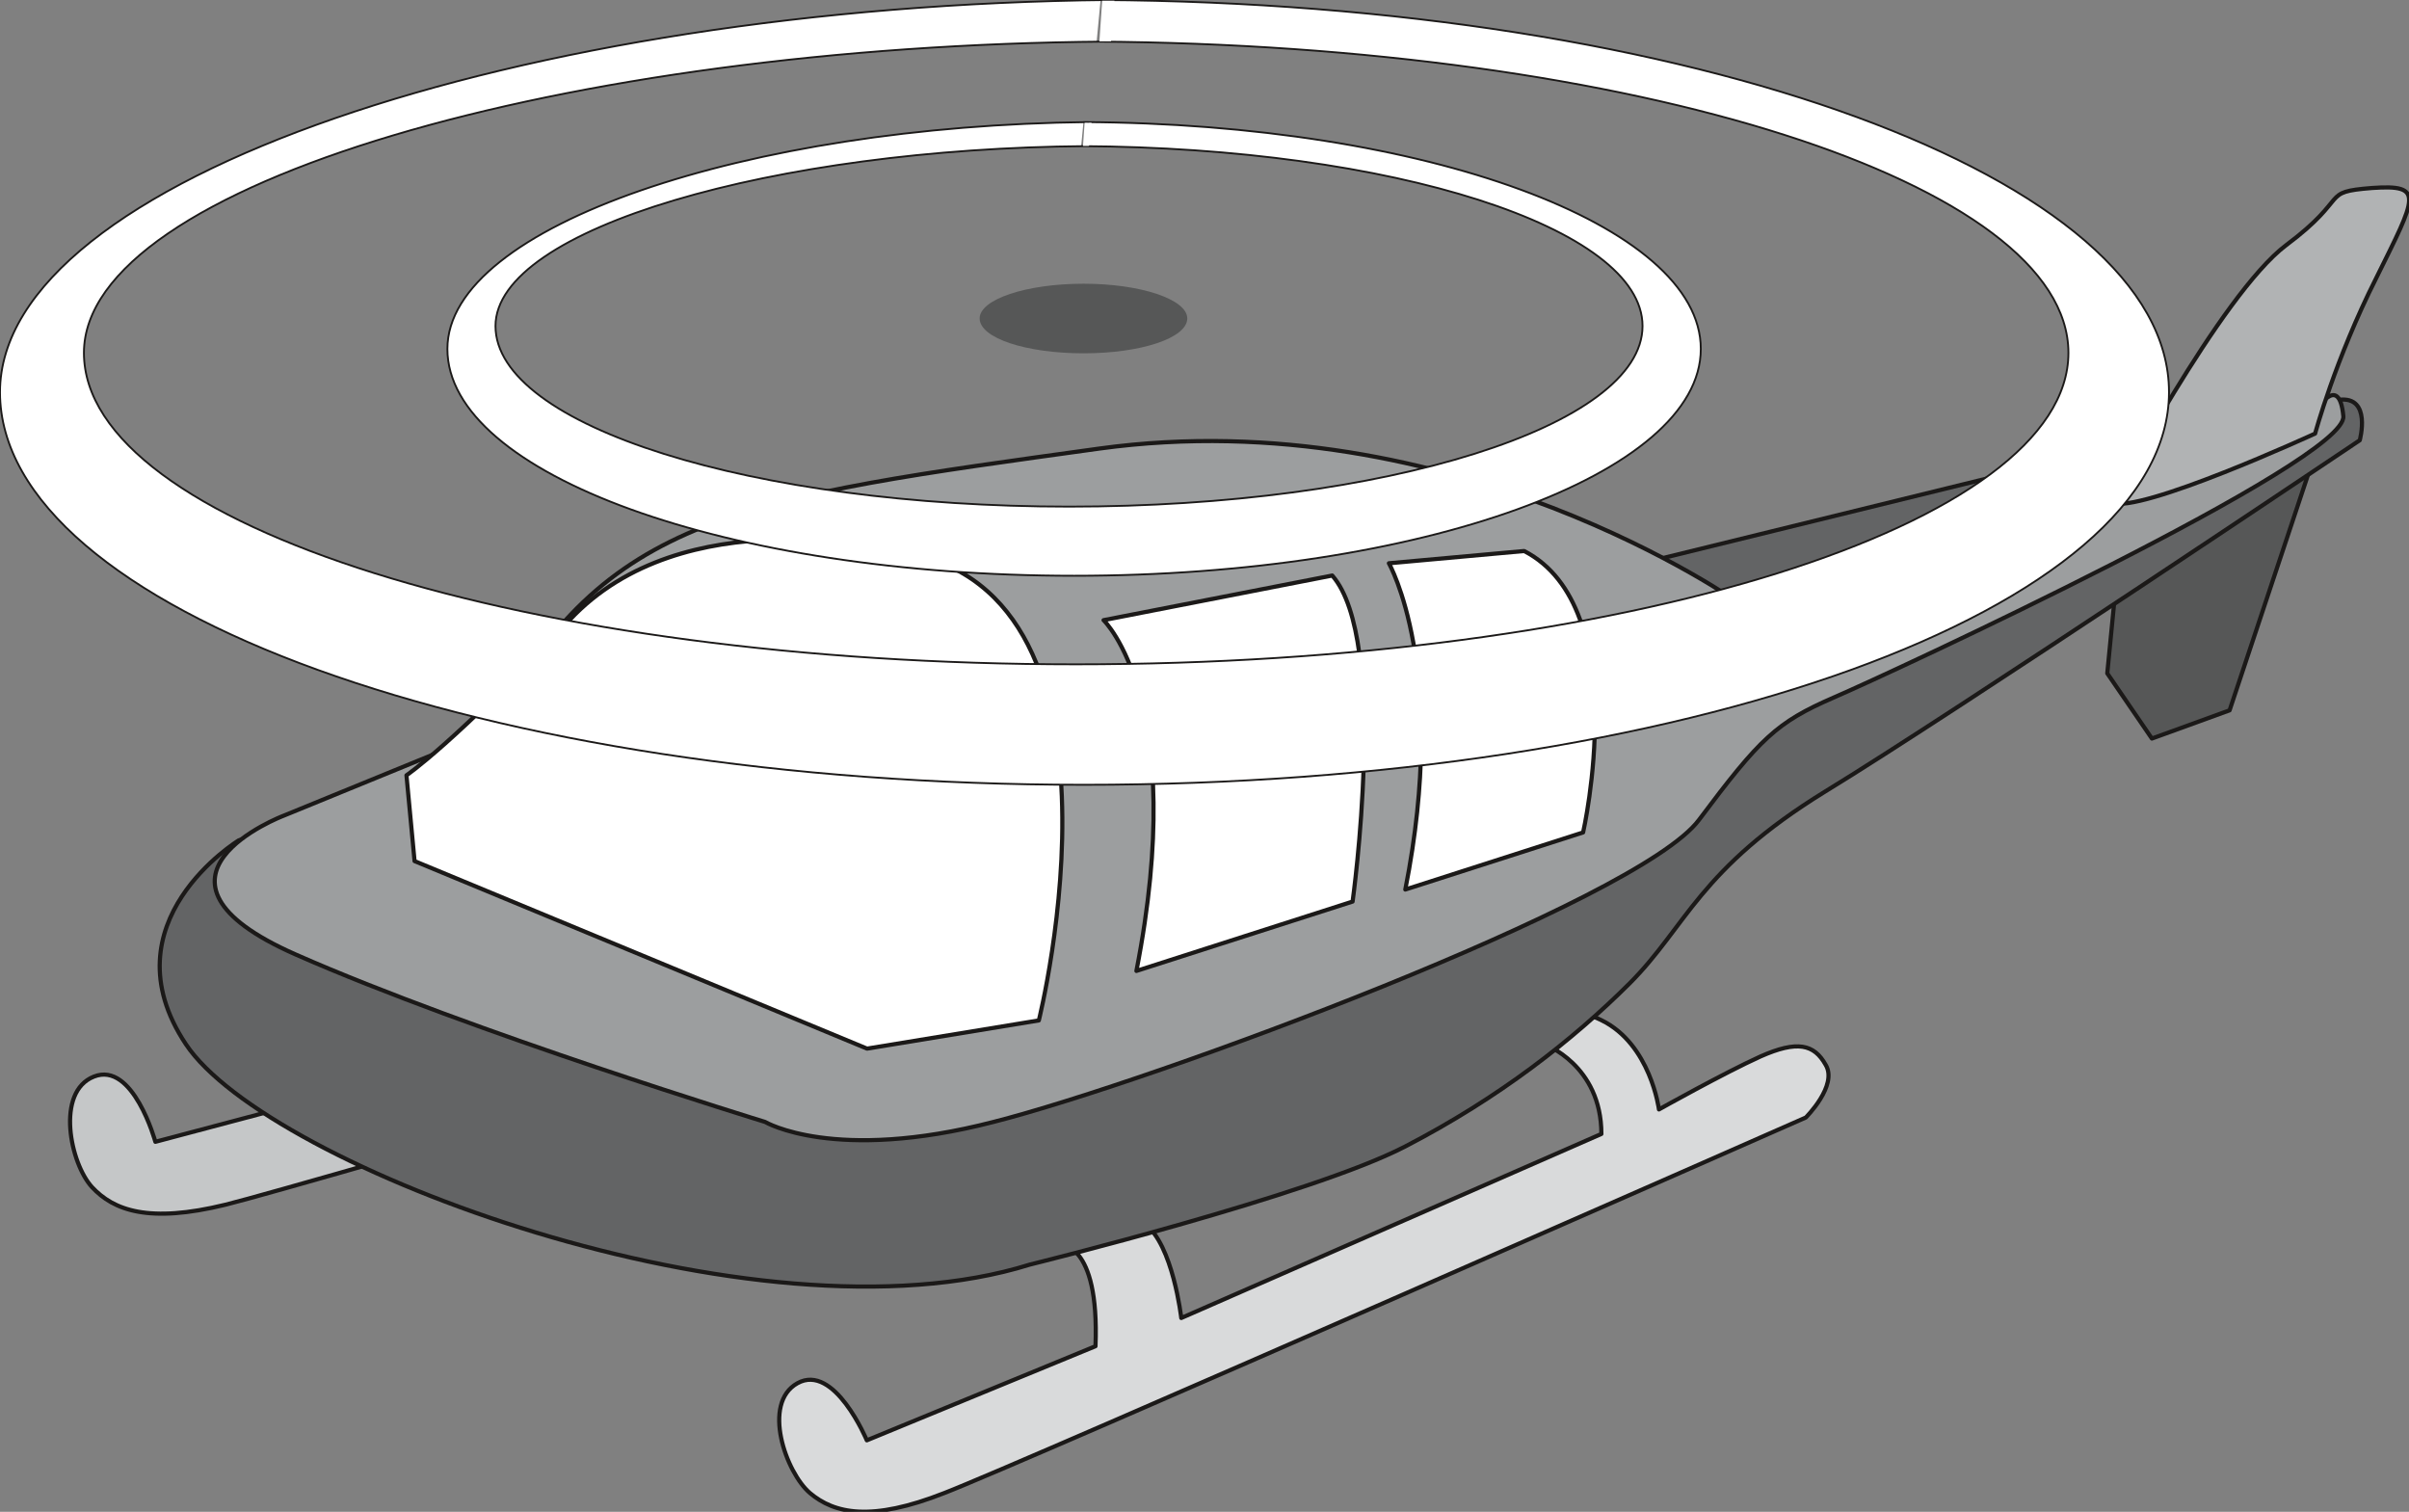
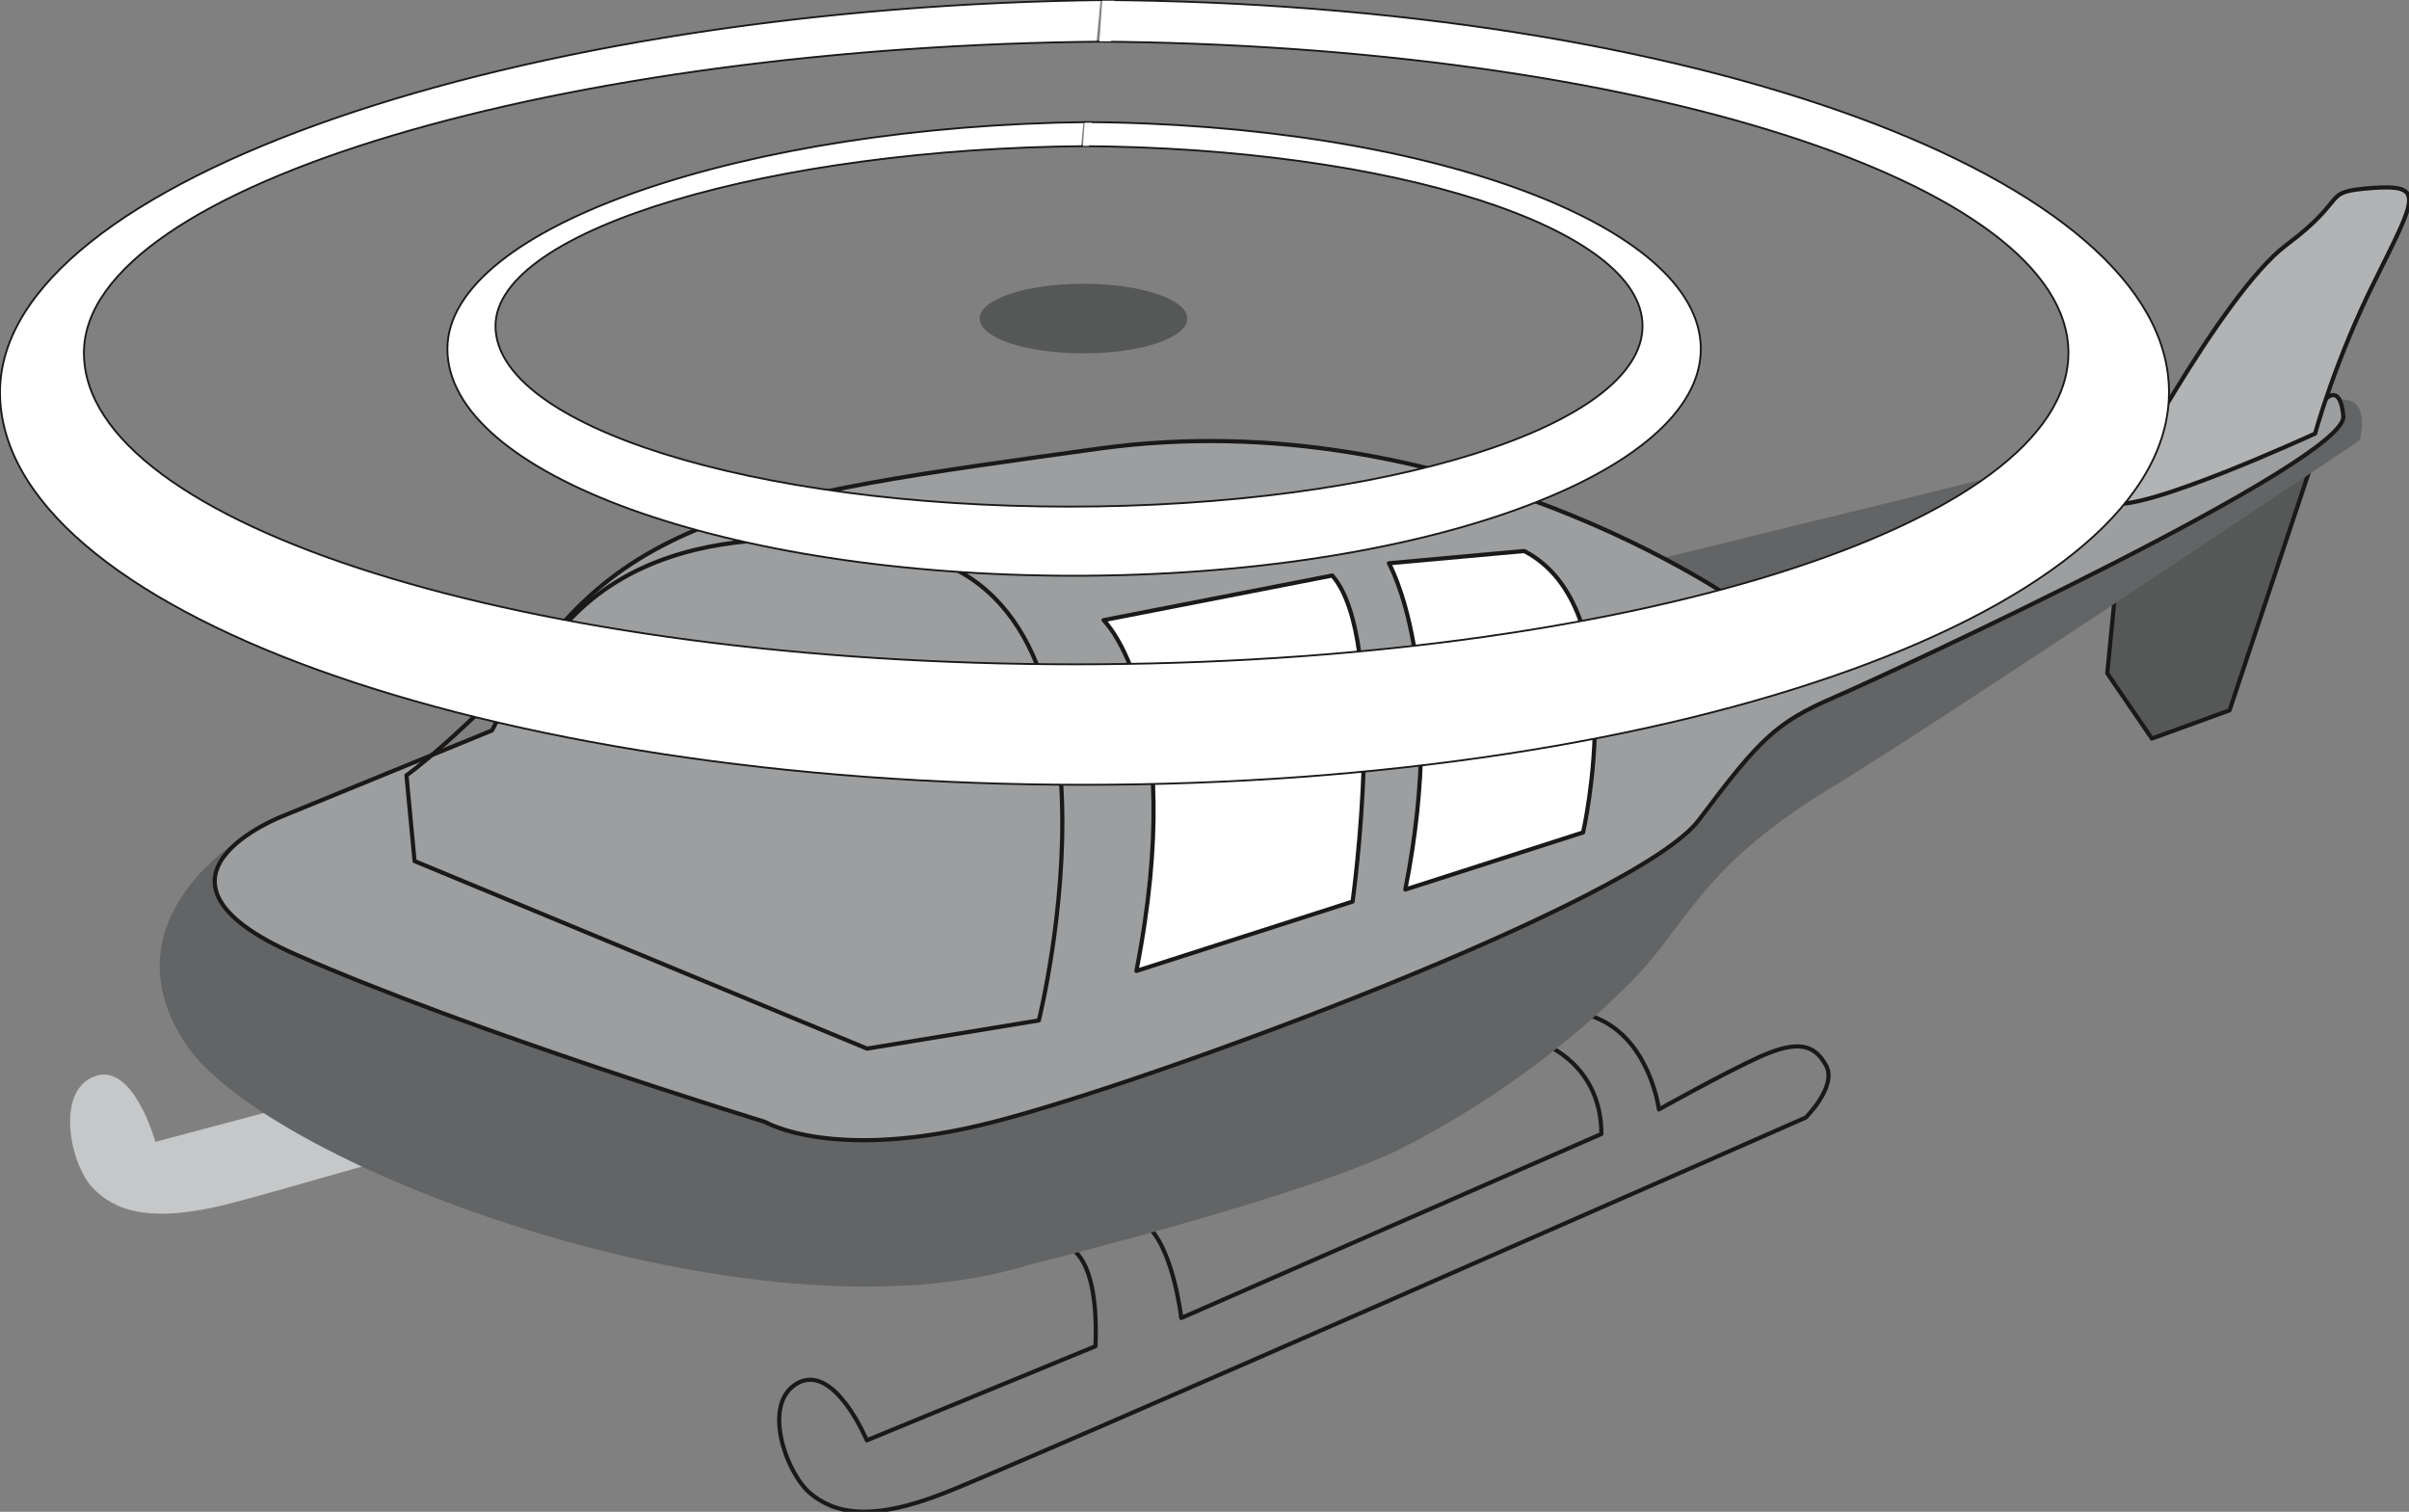
<svg xmlns="http://www.w3.org/2000/svg" xml:space="preserve" width="393.789" height="65.38mm" fill-rule="evenodd" stroke-linejoin="round" stroke-width="28.222" preserveAspectRatio="xMidYMid" version="1.2" viewBox="0 0 10419 6538">
  <rect x="0" y="0" width="10419" height="6538" fill="#808080" stroke="none" />
  <defs class="ClipPathGroup">
    <clipPath id="a" clipPathUnits="userSpaceOnUse">
      <path d="M0 0h10419v6538H0z" />
    </clipPath>
  </defs>
  <g class="SlideGroup">
    <g class="Slide" clip-path="url(#a)">
      <g class="Page">
        <g class="com.sun.star.drawing.PolyPolygonShape">
          <path fill="none" d="M9104 1990h910v1216h-910z" class="BoundingBox" />
          <path fill="#565757" d="m9147 2575-33 337 193 282 336-122 353-1060-849 563Z" />
          <path fill="none" stroke="#1B1918" stroke-linejoin="miter" stroke-width="18" d="m9147 2575-33 337 193 282 336-122 353-1060-849 563Z" />
        </g>
        <g class="com.sun.star.drawing.ClosedBezierShape">
          <path fill="none" d="M293 3495h4718v1764H293z" class="BoundingBox" />
          <path fill="#C5C7C8" d="M1604 4206s176 5 100 458L672 4938s-96-350-266-282c-167 66-102 376-8 478 94 101 246 157 577 76 330-81 3902-1129 3902-1129s157-122 117-216c-41-94-109-119-277-71-165 51-465 170-465 170s0-284-195-416c-196-131-259 73-259 73s233 120 195 417l-1906 552s5-321-104-425l-379 41Z" />
-           <path fill="none" stroke="#1B1918" stroke-linejoin="miter" stroke-width="18" d="M1604 4206s176 5 100 458L672 4938s-96-350-266-282c-167 66-102 376-8 478 94 101 246 157 577 76 330-81 3902-1129 3902-1129s157-122 117-216c-41-94-109-119-277-71-165 51-465 170-465 170s0-284-195-416c-196-131-259 73-259 73s233 120 195 417l-1906 552s5-321-104-425l-379 41Z" />
        </g>
        <g class="com.sun.star.drawing.ClosedBezierShape">
          <path fill="none" d="M3361 4373h4558v2175H3361z" class="BoundingBox" />
-           <path fill="#D9DADB" d="M4581 5382s175-18 157 440l-989 407s-140-336-300-247c-156 87-50 386 54 475 106 89 264 125 581 0 318-122 3726-1624 3726-1624s140-139 86-228c-50-89-122-107-282-36-157 71-439 229-439 229s-36-282-249-386c-212-106-247 104-247 104s247 89 247 388l-1817 796s-36-318-158-407l-370 89Z" />
          <path fill="none" stroke="#1B1918" stroke-linejoin="miter" stroke-width="18" d="M4581 5382s175-18 157 440l-989 407s-140-336-300-247c-156 87-50 386 54 475 106 89 264 125 581 0 318-122 3726-1624 3726-1624s140-139 86-228c-50-89-122-107-282-36-157 71-439 229-439 229s-36-282-249-386c-212-106-247 104-247 104s247 89 247 388l-1817 796s-36-318-158-407l-370 89Z" />
        </g>
        <g class="com.sun.star.drawing.ClosedBezierShape">
          <path fill="none" d="M682 1719h9544v3856H682z" class="BoundingBox" />
          <path fill="#636465" d="M1033 3634s-581 354-229 882c353 531 2469 1323 3650 953 0 0 1218-300 1624-511 407-211 724-460 971-706 246-247 299-493 845-829 549-335 2312-1519 2312-1519s53-192-89-175c-140 17-1428 317-1428 317l-1658 407-5998 1181Z" />
-           <path fill="none" stroke="#1B1918" stroke-linejoin="miter" stroke-width="18" d="M1033 3634s-581 354-229 882c353 531 2469 1323 3650 953 0 0 1218-300 1624-511 407-211 724-460 971-706 246-247 299-493 845-829 549-335 2312-1519 2312-1519s53-192-89-175c-140 17-1428 317-1428 317l-1658 407-5998 1181Z" />
        </g>
        <g class="com.sun.star.drawing.ClosedBezierShape">
          <path fill="none" d="M920 1700h9226v3242H920z" class="BoundingBox" />
          <path fill="#9C9E9F" d="m2128 3159-902 369s-703 267 53 600c760 335 2030 724 2030 724s299 178 988 0c688-175 2787-953 3051-1306 265-354 336-422 582-529 249-107 2223-1024 2205-1217-18-194-122-18-122-18l-2487 829s-1237-882-2772-671c-1534 213-2151 282-2626 1219Z" />
          <path fill="none" stroke="#1B1918" stroke-linejoin="miter" stroke-width="18" d="m2128 3159-902 369s-703 267 53 600c760 335 2030 724 2030 724s299 178 988 0c688-175 2787-953 3051-1306 265-354 336-422 582-529 249-107 2223-1024 2205-1217-18-194-122-18-122-18l-2487 829s-1237-882-2772-671c-1534 213-2151 282-2626 1219Z" />
        </g>
        <g class="com.sun.star.drawing.ClosedBezierShape">
          <path fill="none" d="M1748 2324h2857v2222H1748z" class="BoundingBox" />
-           <path fill="#FFF" d="M3857 2382s-900-228-1393 299c-496 530-706 672-706 672l35 371 1957 811 743-122s477-1907-636-2031Z" />
          <path fill="none" stroke="#1B1918" stroke-linejoin="miter" stroke-width="18" d="M3857 2382s-900-228-1393 299c-496 530-706 672-706 672l35 371 1957 811 743-122s477-1907-636-2031Z" />
        </g>
        <g class="com.sun.star.drawing.ClosedBezierShape">
          <path fill="none" d="M4754 2479h1156v1735H4754z" class="BoundingBox" />
          <path fill="#FFF" d="M4773 2682s370 353 142 1517l935-300s158-1129-88-1410l-989 193Z" />
          <path fill="none" stroke="#1B1918" stroke-linejoin="miter" stroke-width="18" d="M4773 2682s370 353 142 1517l935-300s158-1129-88-1410l-989 193Z" />
        </g>
        <g class="com.sun.star.drawing.ClosedBezierShape">
          <path fill="none" d="M5992 2373h917v1489h-917z" class="BoundingBox" />
          <path fill="#FFF" d="M6007 2436s260 455 71 1411l769-247s221-971-255-1217l-585 53Z" />
          <path fill="none" stroke="#1B1918" stroke-linejoin="miter" stroke-width="18" d="M6007 2436s260 455 71 1411l769-247s221-971-255-1217l-585 53Z" />
        </g>
        <g class="com.sun.star.drawing.ClosedBezierShape">
          <path fill="none" d="M9118 800h1312v1389H9118z" class="BoundingBox" />
          <path fill="#B1B3B4" d="M9131 2174s474-902 757-1114c282-211 143-229 371-247 229-16 193 36 18 390-178 353-264 672-264 672s-761 350-882 299Z" />
          <path fill="none" stroke="#1B1918" stroke-linejoin="miter" stroke-width="18" d="M9131 2174s474-902 757-1114c282-211 143-229 371-247 229-16 193 36 18 390-178 353-264 672-264 672s-761 350-882 299Z" />
        </g>
        <g class="com.sun.star.drawing.ClosedBezierShape">
          <path fill="none" d="M0 0h9382v3395H0z" class="BoundingBox" />
          <path fill="#FFF" d="M4743 180c2329 15 4203 612 4203 1346 0 745-1922 1347-4293 1347-2370 0-4290-602-4290-1347 0-731 2093-1328 4415-1346l18-180C2263 25 0 774 0 1696c0 938 2100 1698 4688 1698 2592 0 4693-760 4693-1698C9381 769 7318 15 4760 0l-17 180Z" />
        </g>
        <g fill="none" class="com.sun.star.drawing.OpenBezierShape">
          <path d="M-4-5h9390v3404H-4z" class="BoundingBox" />
          <path stroke="#1B1918" stroke-linejoin="miter" stroke-width="8" d="M4743 180c2329 15 4203 612 4203 1346 0 745-1922 1347-4293 1347-2370 0-4290-602-4290-1347 0-731 2093-1328 4415-1346l18-180C2263 25 0 774 0 1696c0 938 2100 1698 4688 1698 2592 0 4693-760 4693-1698C9381 769 7318 15 4760 0" />
        </g>
        <g class="com.sun.star.drawing.PolyPolygonShape">
          <path fill="none" d="M4755 3h66v177h-66z" class="BoundingBox" />
          <path fill="#FFF" d="M4820 3h-53l-12 176h50l15-176Z" />
        </g>
        <g class="com.sun.star.drawing.ClosedBezierShape">
-           <path fill="none" d="M1935 528h5422v1963H1935z" class="BoundingBox" />
+           <path fill="none" d="M1935 528h5422v1963H1935" class="BoundingBox" />
          <path fill="#FFF" d="M4676 632c1346 7 2428 353 2428 778 0 432-1110 781-2480 781-1369 0-2481-349-2481-781 0-423 1211-768 2553-778l11-104c-1467 15-2772 447-2772 981 0 542 1211 981 2711 981 1496 0 2710-439 2710-981 0-537-1191-974-2670-981l-10 104Z" />
        </g>
        <g fill="none" class="com.sun.star.drawing.OpenBezierShape">
          <path d="M1931 523h5430v1972H1931z" class="BoundingBox" />
          <path stroke="#1B1918" stroke-linejoin="miter" stroke-width="8" d="M4676 632c1346 7 2428 353 2428 778 0 432-1110 781-2480 781-1369 0-2481-349-2481-781 0-423 1211-768 2553-778l11-104c-1467 15-2772 447-2772 981 0 542 1211 981 2711 981 1496 0 2710-439 2710-981 0-537-1191-974-2670-981" />
        </g>
        <g class="com.sun.star.drawing.PolyPolygonShape">
          <path fill="none" d="M4684 531h38v102h-38z" class="BoundingBox" />
          <path fill="#FFF" d="M4721 531h-30l-7 100h26l11-100Z" />
        </g>
        <g class="com.sun.star.drawing.ClosedBezierShape">
          <path fill="none" d="M4237 1227h899v302h-899z" class="BoundingBox" />
          <path fill="#565757" d="M4687 1528c247 0 448-66 448-151 0-82-201-150-448-150-250 0-450 68-450 150 0 85 200 151 450 151Z" />
        </g>
      </g>
    </g>
  </g>
</svg>